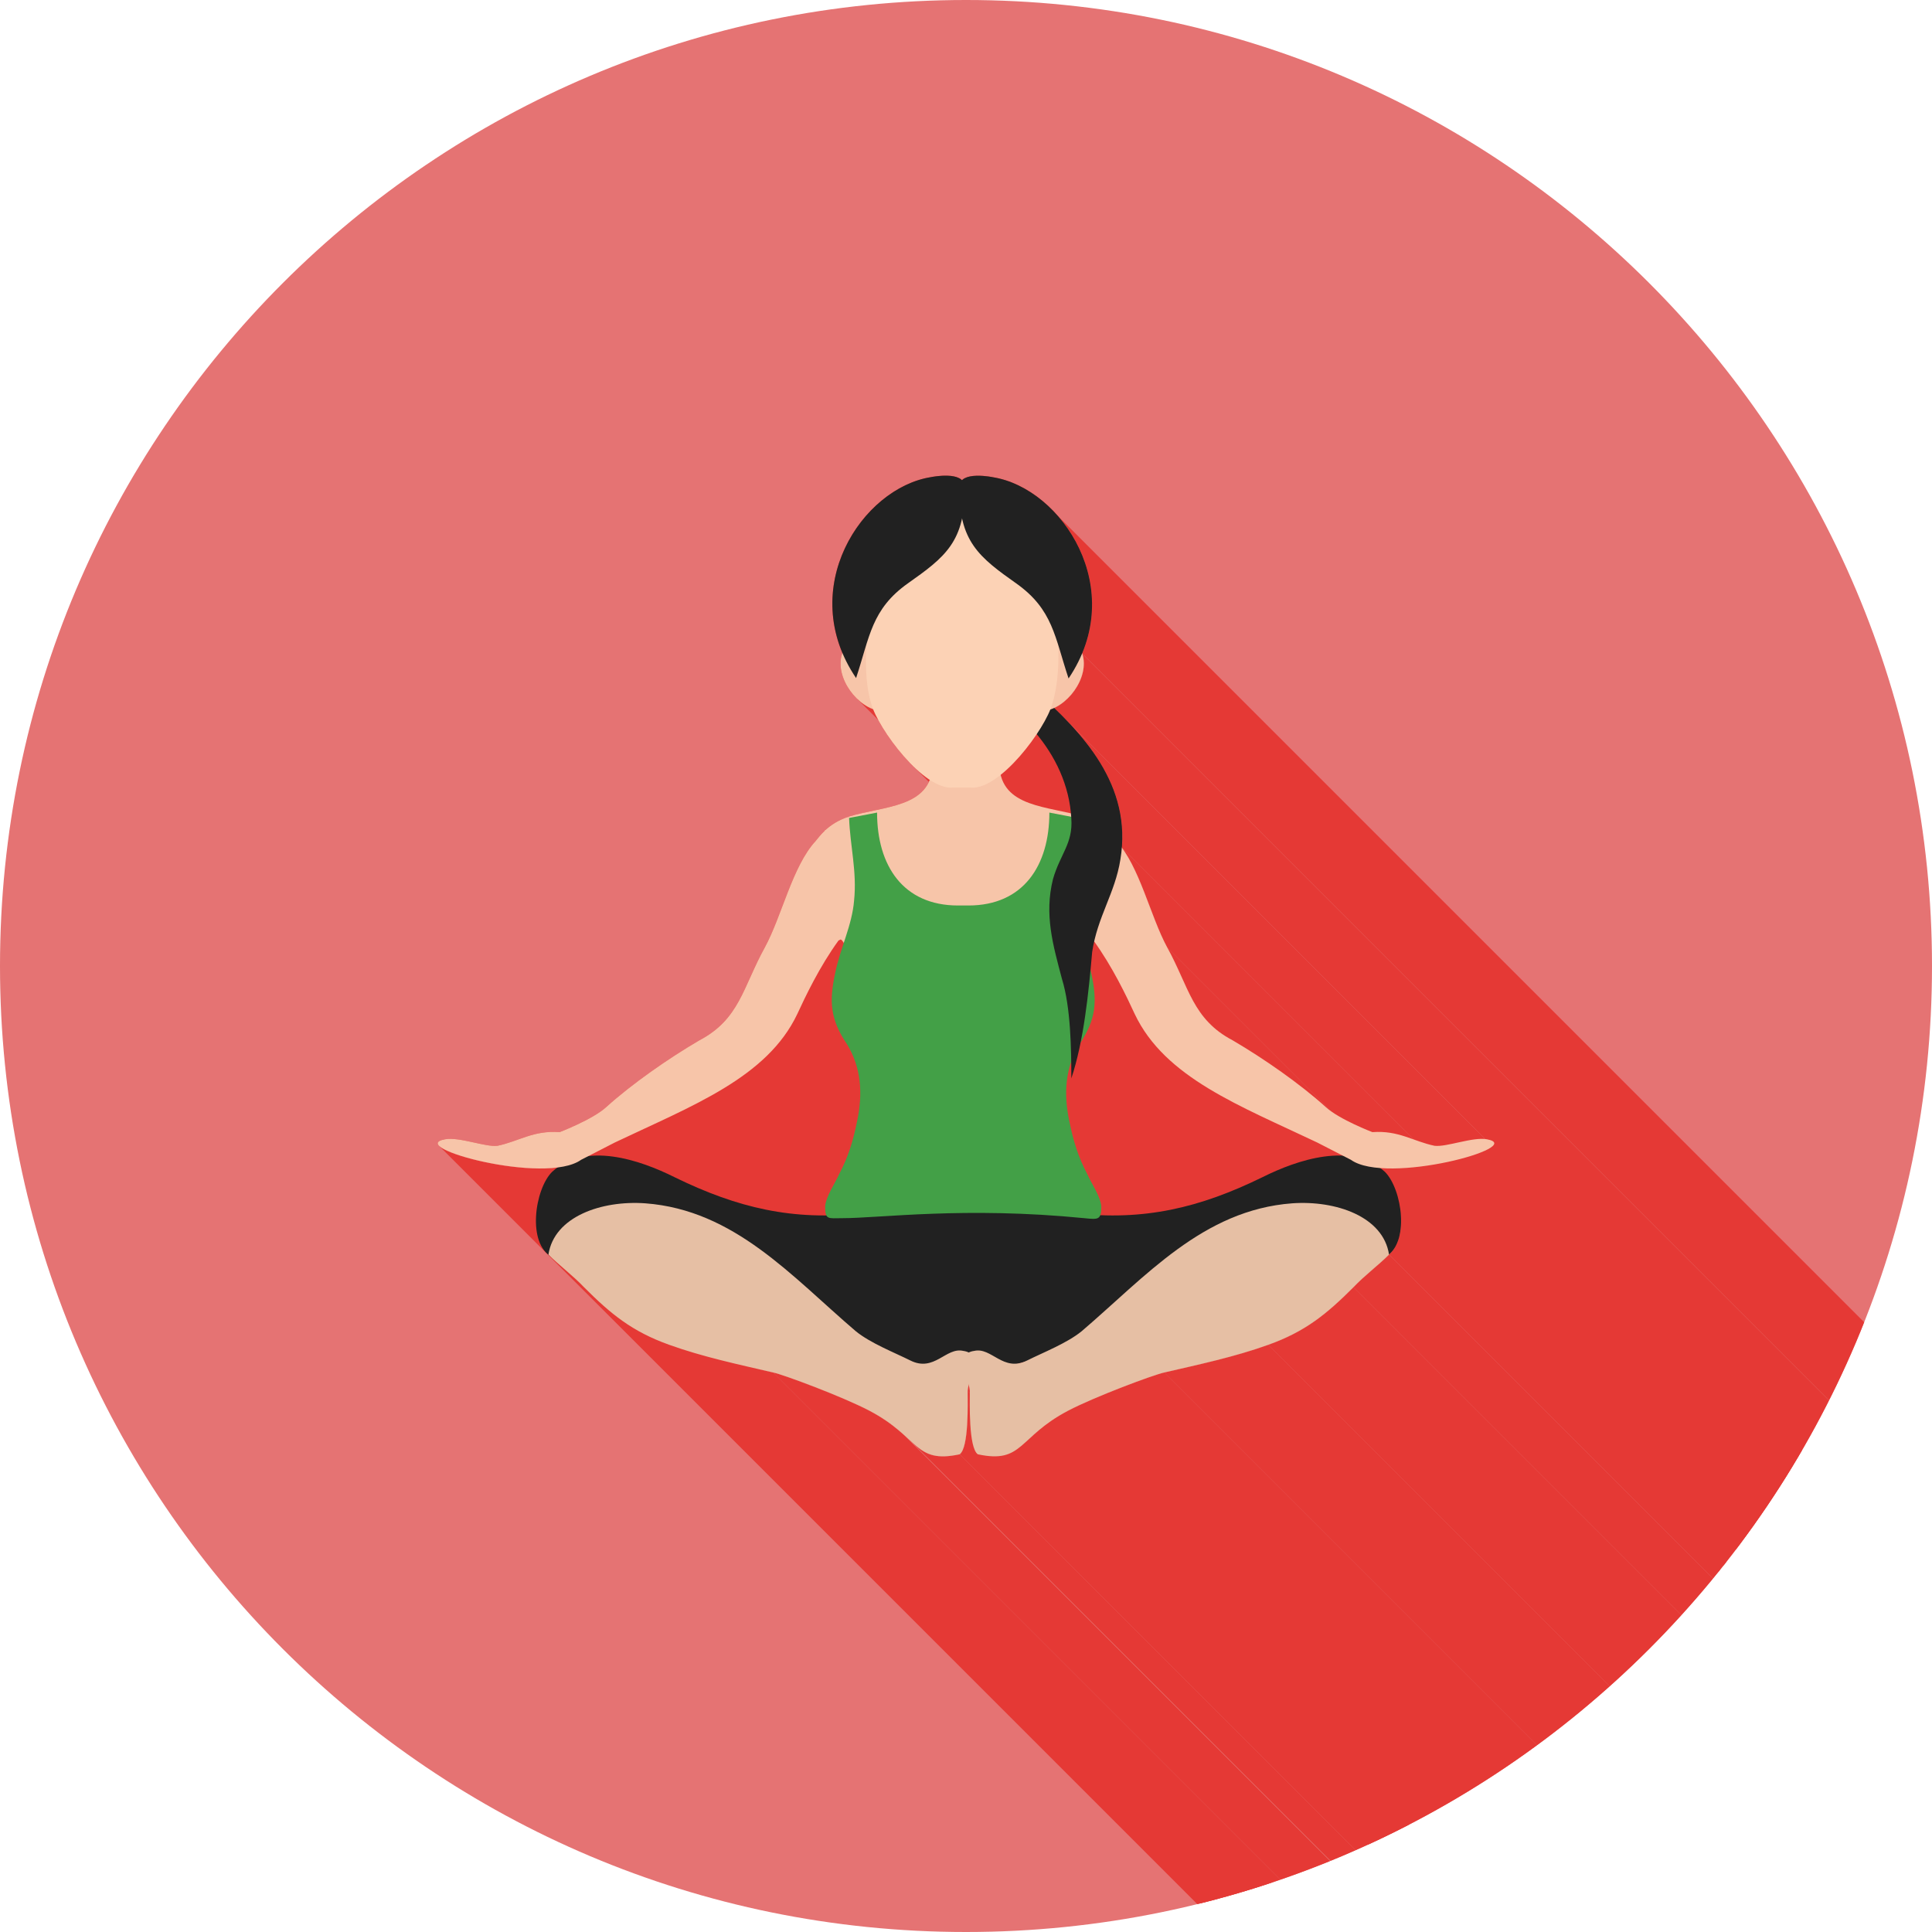
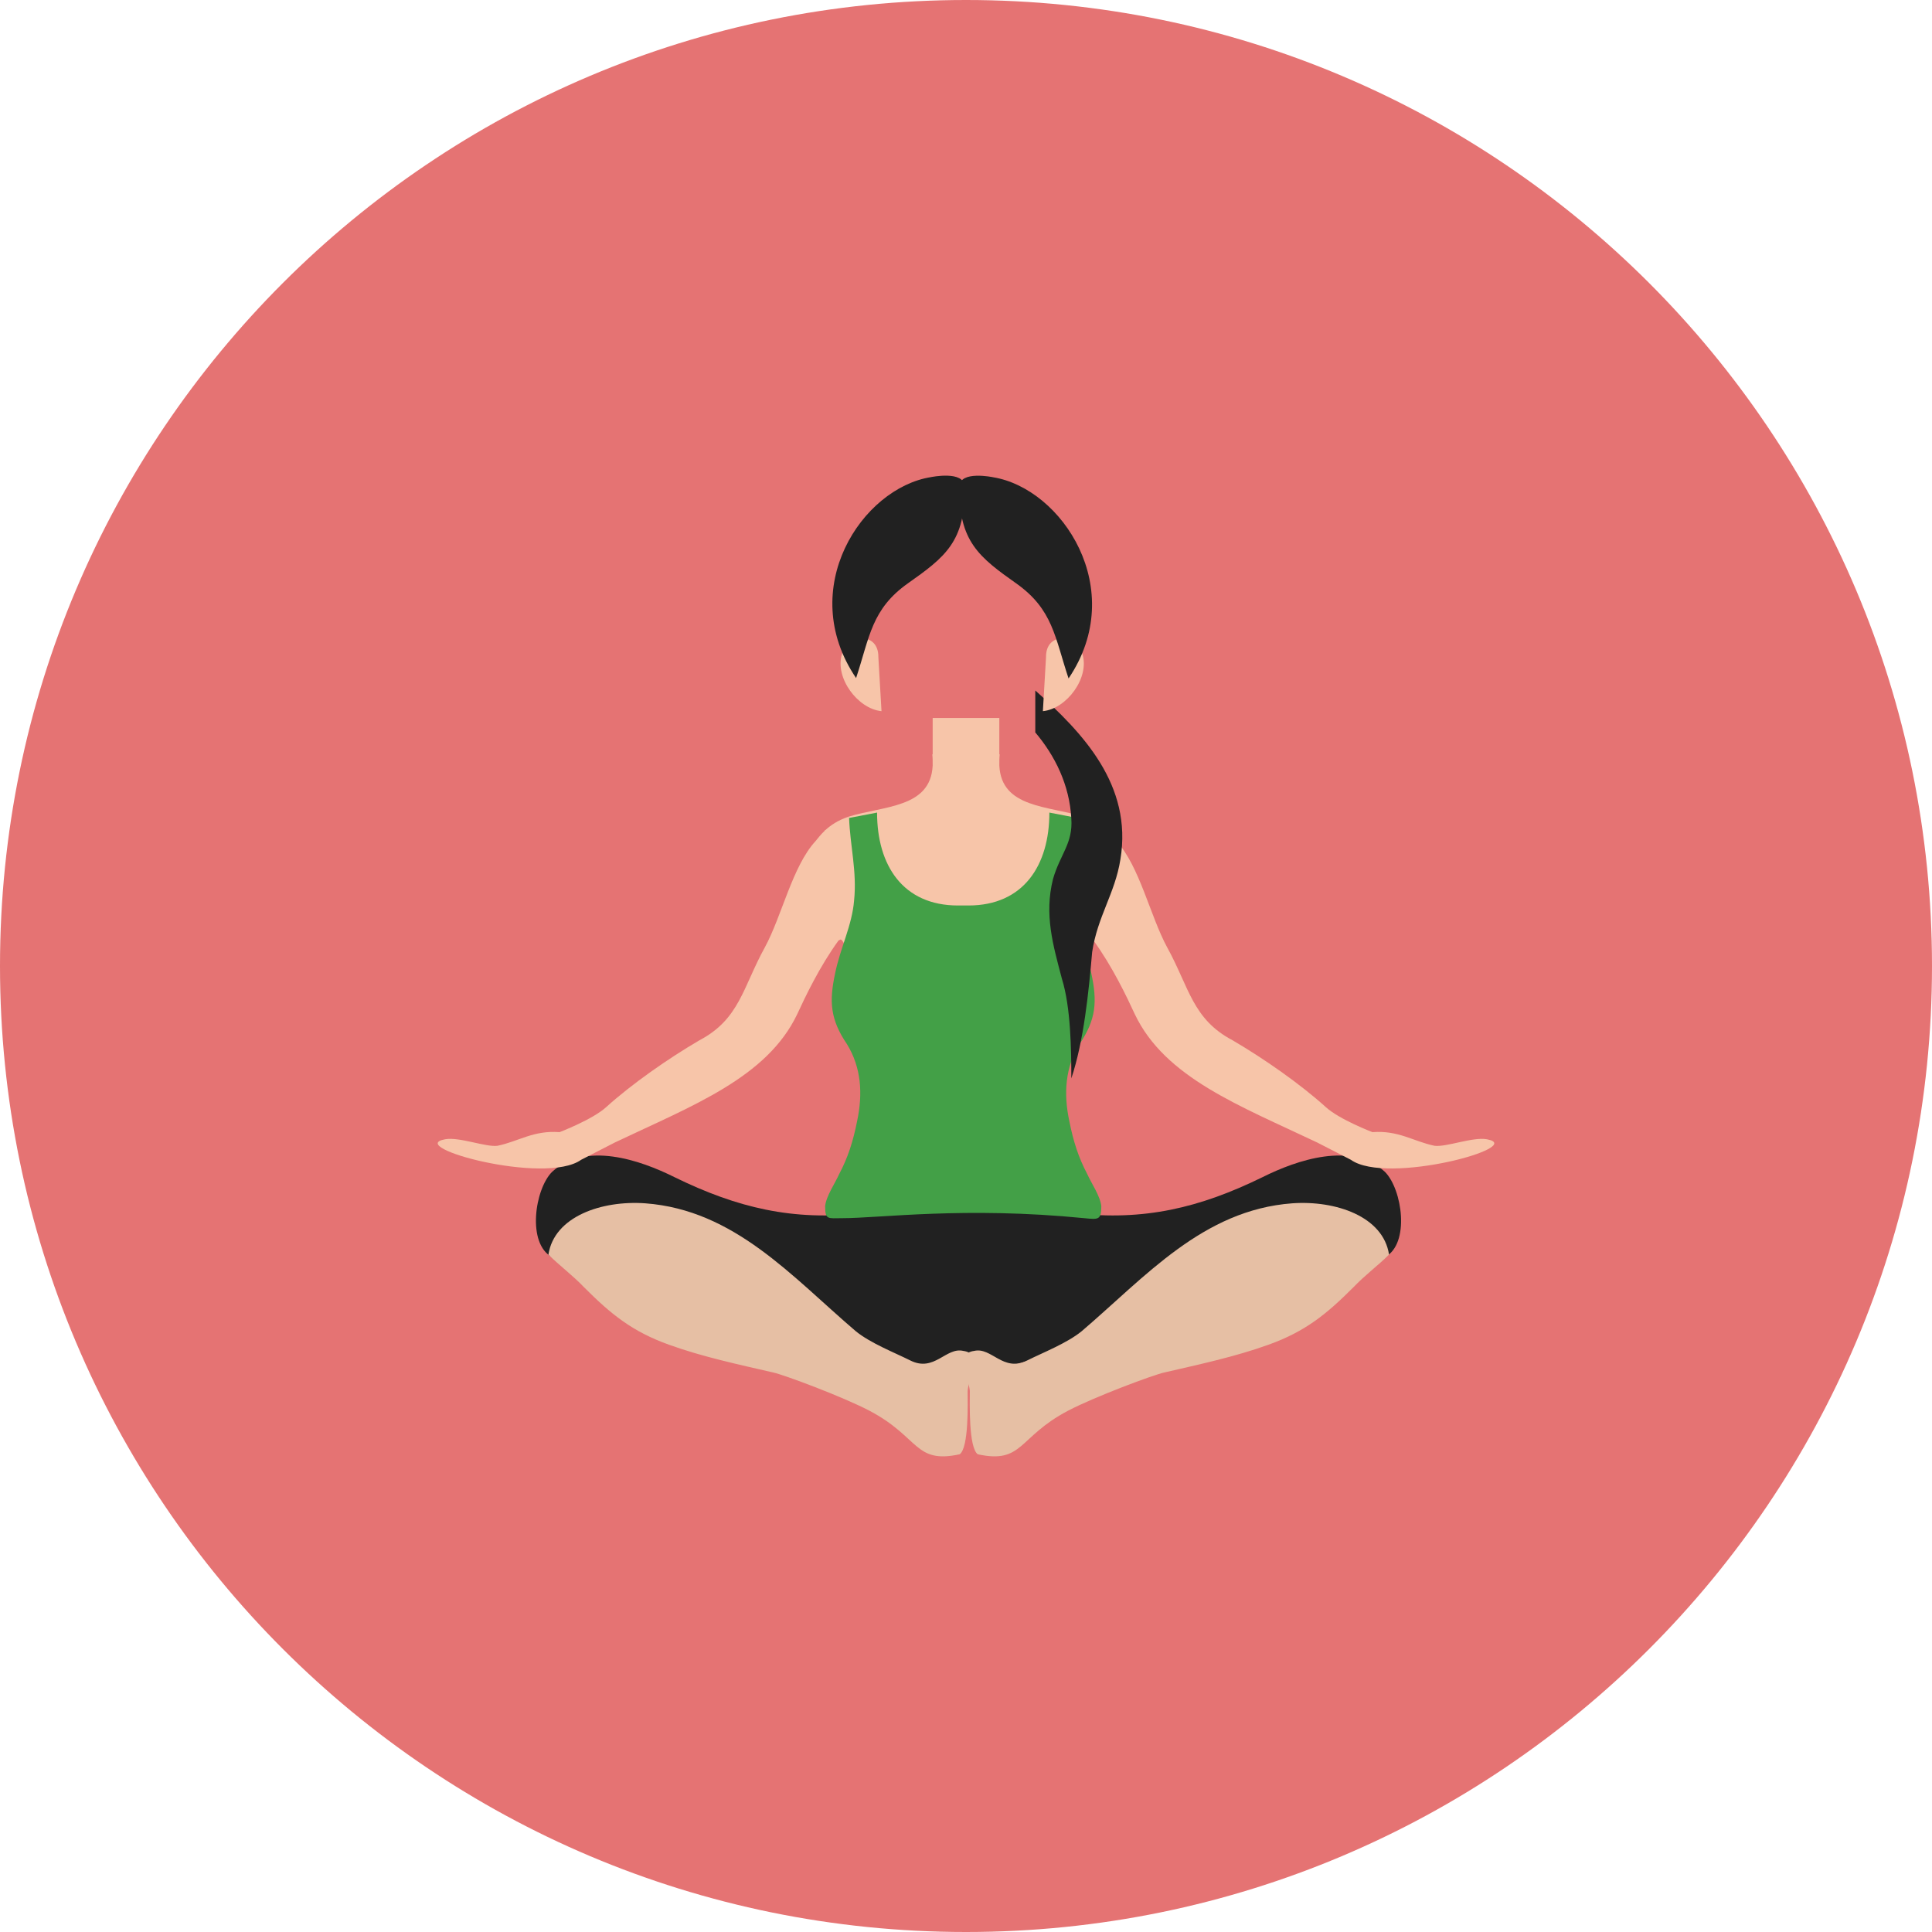
<svg xmlns="http://www.w3.org/2000/svg" xml:space="preserve" width="2048px" height="2048px" style="shape-rendering:geometricPrecision; text-rendering:geometricPrecision; image-rendering:optimizeQuality; fill-rule:evenodd; clip-rule:evenodd" viewBox="0 0 2048 2048">
  <defs>
    <style type="text/css">
   
    .fil2 {fill:none}
    .fil3 {fill:#212121}
    .fil6 {fill:#43A047}
    .fil1 {fill:#E53935}
    .fil0 {fill:#E57373}
    .fil4 {fill:#E6BFA4}
    .fil5 {fill:#F7C5A9}
    .fil7 {fill:#FCD2B5}
   
  </style>
    <clipPath id="id0">
-       <path d="M1024 0c565.539,0 1024,458.461 1024,1024 0,565.539 -458.461,1024 -1024,1024 -565.539,0 -1024,-458.461 -1024,-1024 0,-565.539 458.461,-1024 1024,-1024z" />
-     </clipPath>
+       </clipPath>
  </defs>
  <g id="Layer_x0020_1">
    <path class="fil0" d="M1024 0c565.539,0 1024,458.461 1024,1024 0,565.539 -458.461,1024 -1024,1024 -565.539,0 -1024,-458.461 -1024,-1024 0,-565.539 458.461,-1024 1024,-1024z" />
    <g style="clip-path:url(#id0)">
      <g id="_478210672">
        <g>
          <polygon id="_3871874081" class="fil1" points="1147.33,693.083 2283.22,1828.97 2283.79,1830.97 2284.22,1833.01 2284.53,1835.07 2284.72,1837.15 2284.78,1839.24 2284.72,1841.34 2284.55,1843.45 2284.27,1845.57 2283.88,1847.68 2283.39,1849.79 2282.8,1851.88 2282.1,1853.96 2281.32,1856.03 2280.45,1858.07 2279.49,1860.09 2278.44,1862.07 2277.32,1864.02 2276.12,1865.94 2274.85,1867.8 2273.52,1869.63 2272.11,1871.4 2270.65,1873.12 2269.12,1874.77 2267.55,1876.37 2265.92,1877.89 2264.24,1879.35 2262.52,1880.73 2260.77,1882.02 2258.97,1883.24 2257.14,1884.37 2255.28,1885.4 2253.4,1886.34 1117.52,750.454 1119.4,749.516 1121.26,748.483 1123.09,747.356 1124.88,746.142 1126.64,744.843 1128.36,743.464 1130.04,742.01 1131.67,740.484 1133.24,738.891 1134.77,737.234 1136.23,735.517 1137.64,733.746 1138.97,731.923 1140.24,730.054 1141.44,728.141 1142.56,726.191 1143.61,724.205 1144.57,722.189 1145.44,720.147 1146.22,718.082 1146.91,716 1147.51,713.904 1148,711.798 1148.39,709.686 1148.67,707.572 1148.84,705.461 1148.9,703.358 1148.84,701.265 1148.65,699.186 1148.34,697.127 1147.9,695.091 " />
          <polygon id="_387210328" class="fil1" points="985.605,826.703 2121.49,1962.58 2119.13,1960.98 2116.77,1959.26 2114.4,1957.43 2112.04,1955.51 2109.68,1953.48 2107.33,1951.38 2105,1949.19 2102.68,1946.92 2100.39,1944.59 964.504,808.706 966.802,811.038 969.119,813.303 971.453,815.493 973.801,817.602 976.157,819.624 978.519,821.552 980.884,823.379 983.247,825.097 " />
          <polygon id="_387202912" class="fil1" points="1472.41,1329.75 2608.29,2465.63 2608.29,2465.65 2608.29,2465.68 2608.3,2465.7 2608.3,2465.72 2608.3,2465.74 2608.31,2465.76 2608.31,2465.79 2608.31,2465.81 1472.43,1329.93 1472.43,1329.9 1472.43,1329.88 1472.42,1329.86 1472.42,1329.84 1472.42,1329.82 1472.41,1329.79 1472.41,1329.77 " />
          <polygon id="_387192376" class="fil1" points="1472.43,1329.93 2608.31,2465.81 2606.11,2467.96 2603.86,2470.08 2601.56,2472.2 2599.22,2474.3 2596.84,2476.4 2594.44,2478.5 2592.02,2480.6 2589.59,2482.71 2587.15,2484.83 2584.72,2486.97 2582.3,2489.13 2579.89,2491.32 2577.51,2493.53 2575.16,2495.78 2572.85,2498.07 2570.58,2500.39 1434.7,1364.51 1436.97,1362.18 1439.28,1359.9 1441.63,1357.65 1444.01,1355.43 1446.42,1353.25 1448.84,1351.09 1451.27,1348.95 1453.71,1346.83 1456.14,1344.72 1458.56,1342.62 1460.96,1340.52 1463.33,1338.42 1465.68,1336.31 1467.98,1334.2 1470.23,1332.07 " />
          <polygon id="_387196480" class="fil1" points="1434.7,1364.51 2570.58,2500.39 2567.95,2503.02 2565.35,2505.58 2562.77,2508.09 2560.21,2510.55 2557.67,2512.96 2555.15,2515.31 2552.63,2517.61 2550.11,2519.87 2547.59,2522.07 2545.07,2524.23 2542.55,2526.34 2540.01,2528.41 2537.45,2530.43 2534.87,2532.4 2532.27,2534.33 2529.64,2536.22 2526.97,2538.07 2524.27,2539.88 2521.53,2541.65 2518.74,2543.38 2515.9,2545.07 2513.01,2546.73 2510.06,2548.35 2507.04,2549.93 2503.96,2551.48 2500.82,2553 2497.59,2554.48 2494.29,2555.94 2490.91,2557.36 2487.44,2558.75 2483.87,2560.11 2480.22,2561.45 1344.34,1425.57 1347.99,1424.23 1351.56,1422.87 1355.03,1421.48 1358.41,1420.05 1361.71,1418.6 1364.93,1417.11 1368.08,1415.6 1371.16,1414.05 1374.17,1412.46 1377.13,1410.84 1380.02,1409.19 1382.86,1407.5 1385.64,1405.77 1388.39,1404 1391.09,1402.19 1393.75,1400.34 1396.39,1398.45 1398.99,1396.52 1401.57,1394.54 1404.12,1392.52 1406.66,1390.46 1409.19,1388.35 1411.71,1386.19 1414.23,1383.98 1416.74,1381.73 1419.26,1379.43 1421.79,1377.07 1424.33,1374.67 1426.89,1372.21 1429.47,1369.7 1432.07,1367.13 " />
          <polygon id="_387199336" class="fil1" points="1344.34,1425.57 2480.22,2561.45 2476.9,2562.63 2473.57,2563.78 2470.22,2564.91 2466.85,2566.01 2463.48,2567.09 2460.09,2568.15 2456.69,2569.19 2453.28,2570.2 2449.86,2571.2 2446.42,2572.18 2442.98,2573.14 2439.54,2574.08 2436.08,2575.01 2432.62,2575.92 2429.15,2576.81 2425.68,2577.7 2422.2,2578.57 2418.72,2579.43 2415.24,2580.28 2411.75,2581.12 2408.27,2581.95 2404.78,2582.77 2401.29,2583.59 2397.81,2584.4 2394.33,2585.2 2390.85,2586.01 2387.37,2586.8 2383.9,2587.6 2380.43,2588.39 2376.98,2589.18 2373.52,2589.98 2370.08,2590.77 1234.19,1454.89 1237.64,1454.09 1241.09,1453.3 1244.55,1452.51 1248.02,1451.72 1251.49,1450.92 1254.97,1450.12 1258.45,1449.32 1261.93,1448.52 1265.41,1447.71 1268.9,1446.89 1272.38,1446.07 1275.87,1445.24 1279.36,1444.4 1282.84,1443.55 1286.32,1442.69 1289.8,1441.82 1293.27,1440.93 1296.74,1440.04 1300.2,1439.12 1303.65,1438.2 1307.1,1437.25 1310.54,1436.29 1313.98,1435.32 1317.4,1434.32 1320.81,1433.31 1324.21,1432.27 1327.6,1431.21 1330.97,1430.13 1334.34,1429.03 1337.68,1427.9 1341.02,1426.75 " />
          <polygon id="_387183880" class="fil1" points="1026.89,1467.87 2162.77,2603.75 2162.58,2604.59 2162.39,2605.43 2162.22,2606.25 2162.07,2607.07 2161.93,2607.87 2161.81,2608.67 2161.71,2609.45 2161.63,2610.22 1025.75,1474.34 1025.83,1473.57 1025.93,1472.78 1026.05,1471.99 1026.19,1471.19 1026.34,1470.37 1026.51,1469.55 1026.7,1468.71 " />
          <polygon id="_387196288" class="fil1" points="1025.75,1474.34 2161.63,2610.22 2161.63,2611.51 2161.64,2612.99 2161.66,2614.65 2161.67,2616.47 2161.68,2618.44 2161.7,2620.54 2161.7,2622.77 2161.7,2625.1 2161.68,2627.52 2161.66,2630.03 2161.61,2632.6 2161.55,2635.23 2161.48,2637.89 2161.38,2640.58 2161.25,2643.28 2161.1,2645.97 2160.92,2648.65 2160.71,2651.3 2160.46,2653.91 2160.18,2656.46 2159.86,2658.93 2159.5,2661.32 2159.1,2663.61 2158.65,2665.79 2158.15,2667.84 2157.61,2669.75 2157.01,2671.51 2156.36,2673.1 2155.65,2674.51 2154.88,2675.72 2154.05,2676.72 2153.16,2677.5 1017.28,1541.61 1018.17,1540.84 1019,1539.84 1019.77,1538.62 1020.48,1537.22 1021.13,1535.63 1021.73,1533.87 1022.27,1531.96 1022.77,1529.91 1023.22,1527.73 1023.62,1525.44 1023.98,1523.05 1024.3,1520.57 1024.58,1518.03 1024.82,1515.42 1025.04,1512.77 1025.22,1510.09 1025.37,1507.39 1025.49,1504.69 1025.59,1502.01 1025.67,1499.34 1025.73,1496.72 1025.77,1494.15 1025.8,1491.64 1025.81,1489.22 1025.82,1486.88 1025.81,1484.66 1025.8,1482.55 1025.79,1480.58 1025.78,1478.76 1025.76,1477.11 1025.75,1475.63 " />
          <polygon id="_387194728" class="fil1" points="1234.19,1454.89 2370.08,2590.77 2368.9,2591.05 2367.43,2591.44 2365.69,2591.95 2363.69,2592.56 2361.46,2593.28 2359,2594.09 2356.33,2594.99 2353.47,2595.98 2350.43,2597.05 2347.23,2598.19 2343.88,2599.41 2340.41,2600.69 2336.82,2602.02 2333.13,2603.41 2329.36,2604.85 2325.53,2606.33 2321.64,2607.84 2317.72,2609.39 2313.78,2610.96 2309.84,2612.56 2305.9,2614.17 2302,2615.78 2298.14,2617.41 2294.35,2619.03 2290.62,2620.64 2286.99,2622.25 2283.47,2623.83 2280.07,2625.39 2276.81,2626.93 2273.71,2628.43 2270.77,2629.89 2268.03,2631.31 2263.19,2633.94 2258.67,2636.57 2254.47,2639.18 2250.55,2641.78 2246.9,2644.35 2243.49,2646.88 2240.31,2649.38 2237.32,2651.83 2234.53,2654.22 2231.89,2656.55 2229.39,2658.81 2227.01,2660.99 2224.73,2663.09 2222.53,2665.09 2220.38,2667 2218.28,2668.81 2216.18,2670.5 2214.08,2672.07 2211.96,2673.52 2209.78,2674.83 2207.54,2676 2205.21,2677.02 2202.77,2677.88 2200.19,2678.59 2197.47,2679.12 2194.57,2679.48 2191.48,2679.65 2188.18,2679.63 2184.64,2679.41 2180.84,2678.99 2176.77,2678.35 2172.39,2677.5 1036.51,1541.61 1040.88,1542.47 1044.96,1543.11 1048.75,1543.53 1052.29,1543.75 1055.6,1543.77 1058.69,1543.59 1061.59,1543.24 1064.31,1542.71 1066.89,1542 1069.33,1541.14 1071.66,1540.11 1073.9,1538.95 1076.07,1537.63 1078.2,1536.19 1080.3,1534.62 1082.39,1532.93 1084.5,1531.12 1086.65,1529.21 1088.85,1527.21 1091.13,1525.11 1093.51,1522.92 1096.01,1520.66 1098.64,1518.34 1101.44,1515.94 1104.42,1513.5 1107.61,1511 1111.02,1508.47 1114.67,1505.9 1118.59,1503.3 1122.79,1500.69 1127.31,1498.06 1132.15,1495.42 1134.89,1494.01 1137.83,1492.55 1140.93,1491.05 1144.19,1489.51 1147.59,1487.95 1151.11,1486.37 1154.74,1484.76 1158.47,1483.15 1162.26,1481.53 1166.12,1479.9 1170.02,1478.28 1173.95,1476.68 1177.9,1475.08 1181.84,1473.51 1185.76,1471.96 1189.65,1470.45 1193.48,1468.97 1197.25,1467.53 1200.94,1466.14 1204.53,1464.8 1208,1463.53 1211.35,1462.31 1214.55,1461.17 1217.59,1460.1 1220.45,1459.11 1223.12,1458.21 1225.58,1457.39 1227.81,1456.68 1229.81,1456.06 1231.55,1455.56 1233.02,1455.16 " />
          <polygon id="_387190768" class="fil1" points="1036.51,1541.61 2172.39,2677.5 2171.5,2676.72 1035.62,1540.84 " />
          <polygon id="_387210544" class="fil1" points="1017.28,1541.61 2153.16,2677.5 2148.78,2678.35 2144.71,2678.99 2140.91,2679.41 2137.37,2679.63 2134.07,2679.65 2130.98,2679.48 2128.08,2679.12 2125.36,2678.59 2122.78,2677.88 2120.34,2677.02 2118.01,2676 2115.77,2674.83 2113.59,2673.52 2111.47,2672.07 2109.37,2670.5 2107.27,2668.81 2105.17,2667 2103.02,2665.09 967.138,1529.21 969.284,1531.12 971.392,1532.93 973.487,1534.62 975.587,1536.19 977.713,1537.63 979.887,1538.95 982.129,1540.11 984.46,1541.14 986.902,1542 989.475,1542.71 992.199,1543.24 995.096,1543.59 998.187,1543.77 1001.49,1543.75 1005.03,1543.53 1008.83,1543.11 1012.9,1542.47 " />
          <polygon id="_387209536" class="fil1" points="957.781,1520.66 2093.66,2656.55 2091.02,2654.22 2088.22,2651.83 2085.24,2649.38 2082.06,2646.88 2078.65,2644.35 2075,2641.78 2071.08,2639.18 2066.88,2636.57 2062.36,2633.94 2057.52,2631.31 2054.78,2629.89 2051.84,2628.43 2048.74,2626.93 2045.48,2625.39 2042.08,2623.83 2038.56,2622.25 2034.93,2620.64 2031.2,2619.03 2027.41,2617.41 2023.55,2615.78 2019.65,2614.17 2015.71,2612.56 2011.77,2610.96 2007.83,2609.39 2003.91,2607.84 2000.02,2606.33 1996.19,2604.85 1992.42,2603.41 1988.73,2602.02 1985.14,2600.69 1981.67,2599.41 1978.32,2598.19 1975.12,2597.05 1972.08,2595.98 1969.22,2594.99 1966.55,2594.09 1964.09,2593.28 1961.86,2592.56 1959.86,2591.95 1958.12,2591.44 1956.65,2591.05 1955.47,2590.77 819.594,1454.89 820.772,1455.16 822.239,1455.56 823.978,1456.06 825.974,1456.68 828.209,1457.39 830.669,1458.21 833.338,1459.11 836.2,1460.1 839.239,1461.17 842.438,1462.31 845.785,1463.53 849.259,1464.8 852.849,1466.14 856.536,1467.53 860.306,1468.97 864.142,1470.45 868.028,1471.96 871.949,1473.51 875.89,1475.08 879.833,1476.68 883.764,1478.28 887.666,1479.9 891.525,1481.53 895.322,1483.15 899.044,1484.76 902.675,1486.37 906.197,1487.95 909.596,1489.51 912.856,1491.05 915.961,1492.55 918.895,1494.01 921.642,1495.42 926.482,1498.06 930.994,1500.69 935.199,1503.3 939.118,1505.9 942.771,1508.47 946.178,1511 949.363,1513.5 952.344,1515.94 955.143,1518.34 " />
          <polygon id="_387186256" class="fil1" points="590.859,1237.62 1726.74,2373.5 1721.43,2374.04 1715.89,2374.37 1710.16,2374.51 1704.26,2374.46 1698.23,2374.24 1692.1,2373.86 1685.91,2373.33 1679.69,2372.66 1673.47,2371.86 1667.28,2370.94 1661.17,2369.92 1655.15,2368.8 1649.28,2367.6 1643.57,2366.33 1638.06,2364.99 1632.79,2363.6 1627.79,2362.18 1623.09,2360.72 1618.73,2359.25 1614.74,2357.77 1611.14,2356.3 1607.99,2354.84 1605.3,2353.4 1603.11,2352.01 1601.46,2350.67 465.583,1214.78 467.233,1216.13 469.418,1217.52 472.106,1218.95 475.262,1220.41 478.855,1221.89 482.848,1223.37 487.212,1224.84 491.911,1226.29 496.911,1227.72 502.181,1229.11 507.688,1230.45 513.395,1231.72 519.272,1232.92 525.285,1234.04 531.401,1235.06 537.585,1235.98 543.805,1236.78 550.028,1237.45 556.219,1237.98 562.348,1238.36 568.378,1238.58 574.277,1238.63 580.013,1238.49 585.551,1238.16 " />
          <polygon id="_387212680" class="fil1" points="709.452,1425.57 1845.33,2561.45 1841.68,2560.11 1838.11,2558.75 1834.64,2557.36 1831.26,2555.94 1827.96,2554.48 1824.73,2553 1821.58,2551.48 1818.51,2549.93 1815.49,2548.35 1812.54,2546.73 1809.65,2545.07 1806.81,2543.38 1804.02,2541.65 1801.28,2539.88 1798.58,2538.07 1795.91,2536.22 1793.28,2534.33 1790.68,2532.4 1788.1,2530.43 1785.54,2528.41 1783,2526.34 1780.48,2524.23 1777.96,2522.07 642.075,1386.19 644.595,1388.35 647.123,1390.46 649.663,1392.52 652.221,1394.54 654.799,1396.52 657.402,1398.45 660.034,1400.34 662.698,1402.19 665.401,1404 668.143,1405.77 670.932,1407.5 673.771,1409.19 676.662,1410.84 679.613,1412.46 682.625,1414.05 685.704,1415.6 688.852,1417.11 692.076,1418.6 695.377,1420.05 698.761,1421.48 702.232,1422.87 705.794,1424.23 " />
          <polygon id="_387189448" class="fil1" points="600.518,1347.21 1736.4,2483.09 1734.02,2481.03 1731.65,2478.97 595.771,1343.09 598.139,1345.14 " />
          <polygon id="_387202216" class="fil1" points="582.139,1330.7 1718.02,2466.58 1715.95,2464.9 580.067,1329.02 " />
          <polygon id="_387184384" class="fil1" points="819.594,1454.89 1955.47,2590.77 1952.03,2589.98 1948.57,2589.18 1945.12,2588.39 1941.65,2587.6 1938.18,2586.8 1934.7,2586.01 1931.22,2585.2 1927.74,2584.4 1924.26,2583.59 1920.77,2582.77 1917.28,2581.95 1913.8,2581.12 1910.31,2580.28 1906.83,2579.43 1903.35,2578.57 1899.87,2577.7 1896.4,2576.81 1892.93,2575.92 1889.47,2575.01 1886.01,2574.08 1882.57,2573.14 1879.13,2572.18 1875.69,2571.2 1872.27,2570.2 1868.86,2569.19 1865.46,2568.15 1862.07,2567.09 1858.7,2566.01 1855.33,2564.91 1851.98,2563.78 1848.65,2562.63 1845.33,2561.45 709.452,1425.57 712.77,1426.75 716.103,1427.9 719.451,1429.03 722.814,1430.13 726.19,1431.21 729.578,1432.27 732.979,1433.31 736.391,1434.32 739.812,1435.32 743.245,1436.29 746.685,1437.25 750.133,1438.2 753.589,1439.12 757.051,1440.04 760.519,1440.93 763.992,1441.82 767.469,1442.69 770.949,1443.55 774.432,1444.4 777.917,1445.24 781.403,1446.07 784.889,1446.89 788.375,1447.71 791.859,1448.52 795.341,1449.32 798.82,1450.12 802.296,1450.92 805.768,1451.72 809.234,1452.51 812.694,1453.3 816.147,1454.09 " />
          <polygon id="_387201760" class="fil1" points="925.522,751.759 2061.4,1887.64 2059.39,1886.83 2057.39,1885.9 2055.43,1884.86 2053.49,1883.72 2051.59,1882.48 2049.73,1881.15 2047.91,1879.72 2046.14,1878.21 2044.42,1876.62 2042.75,1874.96 906.874,739.077 908.538,740.742 910.257,742.33 912.029,743.84 913.848,745.264 915.711,746.599 917.611,747.839 919.547,748.98 921.513,750.017 923.506,750.945 " />
          <polygon id="_387213592" class="fil1" points="1132.35,765.375 2268.24,1901.26 2271.84,1905.12 2275.39,1909.04 2278.87,1913.01 2282.28,1917.05 2285.62,1921.14 2288.87,1925.29 2292.03,1929.5 2295.1,1933.78 2298.05,1938.12 2300.9,1942.53 2303.63,1947 2306.23,1951.54 2308.7,1956.15 2311.02,1960.83 2313.21,1965.59 2315.24,1970.41 2317.1,1975.31 2318.81,1980.29 2320.33,1985.34 2321.68,1990.47 2322.84,1995.68 2323.8,2000.96 2324.56,2006.34 2325.11,2011.79 2325.45,2017.33 2325.56,2022.95 2325.44,2028.66 2325.09,2034.46 1189.21,898.573 1189.56,892.776 1189.68,887.066 1189.56,881.443 1189.23,875.906 1188.68,870.453 1187.92,865.083 1186.96,859.794 1185.8,854.585 1184.45,849.455 1182.93,844.404 1181.22,839.429 1179.36,834.53 1177.33,829.705 1175.14,824.952 1172.82,820.271 1170.35,815.66 1167.74,811.119 1165.02,806.646 1162.17,802.24 1159.21,797.899 1156.15,793.621 1152.99,789.407 1149.74,785.255 1146.4,781.163 1142.99,777.131 1139.5,773.155 1135.96,769.237 " />
-           <polygon id="_387204328" class="fil1" points="1121.28,546.768 2257.16,1682.65 2261.82,1688.24 2266.23,1694.09 2270.39,1700.2 2274.26,1706.54 2277.82,1713.11 2281.08,1719.89 2283.99,1726.86 2286.55,1734 2288.74,1741.32 2290.53,1748.78 2291.92,1756.38 2292.88,1764.1 2293.4,1771.92 2293.45,1779.84 2293.02,1787.83 2292.1,1795.88 2290.66,1803.99 2288.68,1812.12 2286.15,1820.27 2283.05,1828.42 1147.17,692.542 1150.27,684.388 1152.8,676.236 1154.78,668.103 1156.22,660.002 1157.14,651.948 1157.57,643.955 1157.52,636.039 1157,628.215 1156.04,620.496 1154.65,612.898 1152.85,605.435 1150.67,598.121 1148.11,590.973 1145.19,584.004 1141.94,577.228 1138.37,570.659 1134.51,564.316 1130.35,558.209 1125.94,552.355 " />
          <polygon id="_387210904" class="fil1" points="1147.17,692.542 2283.05,1828.42 2283.07,1828.49 2283.09,1828.56 2283.11,1828.63 2283.13,1828.69 2283.15,1828.76 2283.17,1828.83 2283.2,1828.9 2283.22,1828.97 1147.33,693.083 1147.31,693.015 1147.29,692.947 1147.27,692.879 1147.25,692.812 1147.23,692.744 1147.21,692.677 1147.19,692.61 " />
          <polygon id="_387215584" class="fil1" points="1189.21,898.573 2325.09,2034.46 2327,2037.14 2328.85,2039.93 2330.65,2042.82 2332.4,2045.8 2334.11,2048.87 2335.77,2052.02 2337.39,2055.24 2338.98,2058.52 2340.53,2061.87 2342.05,2065.26 2343.54,2068.71 2345,2072.19 2346.44,2075.71 2347.86,2079.25 2349.26,2082.82 2350.65,2086.39 2352.02,2089.98 2353.39,2093.56 2354.75,2097.14 2356.1,2100.71 2357.46,2104.26 2358.81,2107.78 2360.18,2111.27 2361.55,2114.72 2362.93,2118.13 2364.32,2121.48 2365.73,2124.77 2367.16,2128 2368.61,2131.16 2370.09,2134.24 2371.6,2137.24 2373.13,2140.14 1237.25,1004.26 1235.71,1001.36 1234.21,998.361 1232.73,995.28 1231.28,992.122 1229.85,988.892 1228.44,985.596 1227.05,982.243 1225.67,978.838 1224.3,975.387 1222.93,971.897 1221.58,968.376 1220.22,964.828 1218.87,961.261 1217.51,957.682 1216.14,954.096 1214.77,950.512 1213.38,946.934 1211.98,943.37 1210.56,939.826 1209.12,936.309 1207.66,932.825 1206.17,929.381 1204.65,925.984 1203.1,922.639 1201.51,919.353 1199.89,916.135 1198.23,912.987 1196.52,909.92 1194.77,906.938 1192.97,904.048 1191.11,901.259 " />
          <polygon id="_387215368" class="fil1" points="1237.25,1004.26 2373.13,2140.14 2375.26,2144.08 2377.29,2147.97 2379.22,2151.81 2381.06,2155.6 2382.84,2159.33 2384.55,2163.01 2386.2,2166.65 2387.82,2170.22 2389.41,2173.75 2390.98,2177.22 2392.54,2180.63 2394.1,2183.99 2395.67,2187.3 2397.27,2190.54 2398.91,2193.73 2400.59,2196.87 2402.33,2199.94 2404.13,2202.96 2406.02,2205.91 2407.99,2208.81 2410.06,2211.65 2412.25,2214.42 2414.56,2217.14 2417,2219.79 1281.12,1083.91 1278.68,1081.25 1276.37,1078.54 1274.18,1075.76 1272.11,1072.93 1270.14,1070.03 1268.25,1067.07 1266.45,1064.06 1264.71,1060.98 1263.03,1057.85 1261.39,1054.66 1259.79,1051.41 1258.22,1048.11 1256.65,1044.75 1255.1,1041.34 1253.53,1037.86 1251.94,1034.34 1250.32,1030.76 1248.67,1027.13 1246.96,1023.45 1245.18,1019.71 1243.34,1015.93 1241.41,1012.09 1239.38,1008.2 " />
          <polygon id="_387188992" class="fil1" points="1582.87,1210.01 2718.75,2345.89 2719.63,2346.88 2719.88,2347.96 2719.54,2349.11 2718.63,2350.34 2717.18,2351.62 2715.23,2352.95 2712.8,2354.32 2709.92,2355.72 2706.63,2357.13 2702.95,2358.56 2698.91,2359.98 2694.55,2361.39 2689.88,2362.79 2684.95,2364.15 2679.79,2365.47 2674.41,2366.74 2668.85,2367.95 2663.15,2369.09 2657.33,2370.14 2651.42,2371.11 2645.45,2371.98 2639.45,2372.73 2633.45,2373.37 2627.49,2373.87 2621.58,2374.24 2615.76,2374.46 2610.07,2374.51 2604.52,2374.4 2599.15,2374.1 1463.27,1238.22 1468.64,1238.51 1474.19,1238.63 1479.88,1238.57 1485.7,1238.36 1491.6,1237.99 1497.57,1237.49 1503.57,1236.85 1509.57,1236.09 1515.54,1235.23 1521.45,1234.26 1527.27,1233.2 1532.97,1232.06 1538.53,1230.85 1543.9,1229.59 1549.07,1228.26 1554,1226.9 1558.67,1225.51 1563.03,1224.1 1567.07,1222.67 1570.75,1221.25 1574.04,1219.83 1576.92,1218.44 1579.35,1217.07 1581.3,1215.74 1582.75,1214.45 1583.66,1213.23 1584,1212.08 1583.75,1211 " />
          <polygon id="_387216256" class="fil1" points="1468.12,1242.25 2604,2378.13 2605.59,2379.86 2607.13,2381.77 2608.61,2383.87 2610.03,2386.13 2611.38,2388.55 2612.66,2391.11 2613.87,2393.8 2614.99,2396.6 2616.04,2399.51 2616.99,2402.51 2617.86,2405.59 2618.63,2408.73 2619.31,2411.93 2619.88,2415.16 2620.35,2418.42 2620.7,2421.7 2620.94,2424.98 2621.07,2428.24 2621.07,2431.49 2620.95,2434.69 2620.7,2437.85 2620.32,2440.94 2619.79,2443.96 2619.13,2446.89 2618.32,2449.72 2617.37,2452.43 2616.26,2455.02 2614.99,2457.47 2613.57,2459.77 2611.98,2461.91 2610.22,2463.86 2608.29,2465.63 1472.41,1329.75 1474.34,1327.98 1476.1,1326.02 1477.69,1323.89 1479.11,1321.59 1480.38,1319.14 1481.49,1316.55 1482.44,1313.83 1483.25,1311.01 1483.91,1308.08 1484.43,1305.06 1484.82,1301.96 1485.07,1298.81 1485.19,1295.6 1485.19,1292.36 1485.06,1289.1 1484.82,1285.82 1484.46,1282.54 1484,1279.28 1483.43,1276.04 1482.75,1272.85 1481.98,1269.7 1481.11,1266.63 1480.16,1263.63 1479.11,1260.72 1477.99,1257.91 1476.78,1255.23 1475.5,1252.67 1474.15,1250.25 1472.73,1247.98 1471.25,1245.89 1469.71,1243.97 " />
        </g>
        <path id="_478205656" class="fil1" d="M1405.6 1173.75c14.473,13.092 49.178,26.36 49.178,26.36 27.914,-2.042 42.937,9.646 65.811,14.463 12.54,1.663 40.502,-9.638 55.59,-6.892 35.231,6.41 -56.728,34.678 -112.904,30.542 1.657,1.243 3.273,2.584 4.844,4.03 17.296,17.302 25.818,69.71 4.289,87.499 0.009,0.059 0.018,0.119 0.027,0.178 -11.576,11.503 -25.78,22.038 -37.73,34.585 -28.24,28.247 -50.834,46.947 -90.367,61.057 -35.3,12.713 -73.426,20.839 -110.141,29.319 -10.984,2.285 -73.795,25.688 -102.049,40.535 -53.454,28.09 -47.336,56.52 -95.634,46.192 -9.879,-7.064 -8.473,-54.574 -8.473,-67.279 -0.184,-2.033 -0.604,-4.209 -1.144,-6.467 -0.541,2.257 -0.96,4.434 -1.144,6.467 0,12.705 1.406,60.215 -8.473,67.279 -48.298,10.329 -42.18,-18.102 -95.634,-46.192 -28.253,-14.848 -91.064,-38.25 -102.049,-40.535 -36.716,-8.479 -74.842,-16.605 -110.141,-29.319 -39.534,-14.111 -62.127,-32.81 -90.367,-61.057 -11.681,-12.265 -25.517,-22.608 -36.946,-33.81 -23.072,-16.788 -14.561,-70.831 3.063,-88.452 1.827,-1.681 3.715,-3.222 5.657,-4.631 -55.265,6.878 -155.582,-23.293 -119.036,-29.941 15.087,-2.746 43.05,8.555 55.59,6.892 22.874,-4.817 37.897,-16.505 65.811,-14.463 0,0 34.704,-13.267 49.178,-26.36 27.43,-24.824 65.961,-51.636 98.87,-70.918 42.758,-22.44 46.136,-56.294 69.48,-98.568 18.009,-33.165 29.267,-86.094 53.756,-112.654 2.263,-2.719 5.271,-6.803 9.841,-11.117l0 -0.435 0.81 -0.318c5.365,-4.894 12.778,-9.998 23.421,-13.684l0.606 0.348 0 -0.604c32.745,-10.181 74.743,-9.568 86.42,-39.097 -25.113,-16.483 -51.697,-53.614 -60.083,-74.943 -21.607,-8.063 -40.064,-36.337 -32.926,-58.676 0.105,-0.351 0.217,-0.697 0.335,-1.037 -36.461,-87.059 27.565,-175.717 93.836,-186.266 0,0 24.64,-5.14 32.975,3.217 8.297,-8.328 32.956,-3.105 32.956,-3.103 66.318,10.792 130.66,99.699 94.466,186.647 0.058,0.178 0.115,0.359 0.169,0.541 6.802,21.262 -9.587,47.9 -29.819,57.371 40.233,38.702 76.753,85.809 71.692,148.119 20.648,28.058 31.495,75.216 48.043,105.689 23.343,42.274 26.721,76.128 69.48,98.568 32.909,19.283 71.44,46.094 98.87,70.918z" />
      </g>
    </g>
    <path class="fil2" d="M1024 0c565.539,0 1024,458.461 1024,1024 0,565.539 -458.461,1024 -1024,1024 -565.539,0 -1024,-458.461 -1024,-1024 0,-565.539 458.461,-1024 1024,-1024z" />
    <path class="fil3" d="M1468.12 1242.25c-35.306,-32.474 -93.197,-12.7 -129.907,5.649 -66.362,32.473 -125.671,46.593 -199.094,38.123 -36.409,-2.798 -48.698,-7.8 -116.426,-7.266 -59.809,-0.534 -72.09,4.469 -108.501,7.266 -73.416,8.471 -132.725,-5.648 -199.088,-38.123 -36.708,-18.35 -94.602,-38.124 -129.9,-5.649 -18.36,18.358 -26.83,76.247 0,90.357l435.848 128.987 0 0.922 1.559 -0.461 1.537 0.461 0 -0.908 443.972 -129.001c26.826,-14.111 18.353,-71.998 0,-90.357z" />
    <path class="fil4" d="M1021.05 1432c-18.353,-4.239 -30.608,22.892 -56.021,10.179 -16.949,-8.47 -42.354,-18.359 -57.894,-31.068 -67.773,-57.88 -128.491,-128.478 -223.096,-135.546 -46.16,-3.301 -96.578,13.937 -102.684,54.366 11.576,11.503 25.78,22.038 37.73,34.585 28.24,28.247 50.834,46.947 90.367,61.057 35.3,12.713 73.426,20.839 110.141,29.319 10.984,2.285 73.795,25.688 102.049,40.535 53.454,28.09 47.336,56.52 95.634,46.192 9.879,-7.064 8.473,-54.574 8.473,-67.279 1.41,-15.52 16.479,-39.521 -4.7,-42.34z" />
    <path class="fil4" d="M1032.74 1432c18.353,-4.239 30.608,22.892 56.021,10.179 16.949,-8.47 42.354,-18.359 57.894,-31.068 67.773,-57.88 128.491,-128.478 223.096,-135.546 46.16,-3.301 96.578,13.937 102.684,54.366 -11.576,11.503 -25.78,22.038 -37.73,34.585 -28.24,28.247 -50.834,46.947 -90.367,61.057 -35.3,12.713 -73.426,20.839 -110.141,29.319 -10.984,2.285 -73.795,25.688 -102.049,40.535 -53.454,28.09 -47.336,56.52 -95.634,46.192 -9.879,-7.064 -8.473,-54.574 -8.473,-67.279 -1.41,-15.52 -16.479,-39.521 4.7,-42.34z" />
    <path class="fil5" d="M1173.65 880.491l0 -0.435 -0.81 -0.318c-5.365,-4.894 -12.778,-9.998 -23.421,-13.684l-0.606 0.348 0 -0.604c-37.611,-11.694 -87.43,-9.148 -89.489,-54.395 0.001,-3.901 -0.056,-7.799 0.393,-11.682l-0.392 -0.156 0 -38.453 -34.696 0 -0.632 0 -0.632 0 -34.696 0 0 38.453 -0.392 0.156c0.449,3.883 0.392,7.781 0.393,11.682 -2.059,45.247 -51.878,42.7 -89.489,54.395l0 0.604 -0.606 -0.348c-10.643,3.686 -18.057,8.79 -23.421,13.684l-0.81 0.318 0 0.435c-4.57,4.313 -7.578,8.398 -9.841,11.117 -24.489,26.559 -35.746,79.488 -53.756,112.654 -23.343,42.274 -26.721,76.128 -69.48,98.568 -32.909,19.283 -71.44,46.094 -98.87,70.918 -14.473,13.092 -49.178,26.36 -49.178,26.36 -27.914,-2.042 -42.937,9.646 -65.811,14.463 -12.54,1.663 -40.502,-9.638 -55.59,-6.892 -43.388,7.893 106.13,48.94 144.145,21.785l35.811 -18.389c81.895,-38.971 161.293,-68.577 193.36,-136.148 8.44,-18.307 23.72,-50.453 43.707,-77.93 0.759,-0.402 1.546,-0.788 2.366,-1.165 8.807,5.161 7.239,36.404 6.789,45.914l125.702 0 0.298 0 0.298 0 125.702 0c-0.45,-9.51 -2.019,-40.753 6.789,-45.914 0.82,0.377 1.606,0.763 2.366,1.165 19.987,27.477 35.267,59.623 43.707,77.93 32.067,67.571 111.464,97.178 193.36,136.148l35.811 18.389c38.015,27.155 187.533,-13.892 144.145,-21.785 -15.087,-2.746 -43.05,8.555 -55.59,6.892 -22.874,-4.817 -37.897,-16.505 -65.811,-14.463 0,0 -34.704,-13.267 -49.178,-26.36 -27.43,-24.824 -65.961,-51.636 -98.87,-70.918 -42.758,-22.44 -46.136,-56.294 -69.48,-98.568 -18.009,-33.165 -29.267,-86.094 -53.756,-112.654 -2.263,-2.719 -5.271,-6.803 -9.841,-11.117z" />
    <path class="fil6" d="M1149.44 1291.32c14.763,1.459 18.001,2.115 18.001,-12.71 -1.057,-10.595 -10.585,-24.355 -14.825,-33.888 -9.527,-18.002 -14.819,-34.947 -19.058,-56.131 -6.36,-29.649 -4.237,-57.182 10.589,-81.54 18.008,-26.477 19.064,-45.536 12.71,-75.194 -5.296,-26.473 -18.006,-50.824 -20.121,-77.304 -3.177,-30.712 4.234,-57.813 5.293,-87.47l-29.649 -5.718c0,56.12 -27.535,98.489 -85.785,98.489l-11.086 0c-58.241,0 -85.775,-42.368 -85.775,-98.489l-29.654 5.717c1.063,29.659 8.47,56.759 5.296,87.471 -2.119,26.48 -14.828,50.832 -20.12,77.304 -6.356,29.657 -5.298,48.718 12.704,75.194 14.83,24.355 16.944,51.891 10.59,81.54 -4.231,21.184 -9.528,38.128 -19.064,56.131 -4.23,9.53 -13.762,23.295 -14.824,33.888 0,14.825 3.177,12.71 18.011,12.71 40.239,0 130.023,-12.565 256.769,0z" />
    <path class="fil3" d="M1097.45 731.934c49.775,44.463 103.401,99.963 90.202,179.19 -5.656,35.841 -24.266,60.36 -29.922,98.091 -3.767,43.38 -8.882,94.315 -22.079,133.929 0,-30.183 -0.556,-75.454 -9.986,-105.637 -9.438,-35.839 -18.869,-67.902 -9.438,-105.637 7.548,-26.398 21.307,-37.717 19.424,-64.127 -1.885,-35.834 -17.451,-66.814 -38.203,-91.347l0.002 -44.463z" />
    <path class="fil5" d="M1108.83 696.597c-0.363,-26.839 32.084,-24.96 38.506,-3.514 8.117,25.37 -16.785,58.391 -41.835,60.776l3.328 -57.262z" />
    <path class="fil5" d="M931.105 696.597c0.363,-26.839 -32.091,-24.96 -38.509,-3.514 -8.107,25.37 16.797,58.391 41.836,60.776l-3.327 -57.262z" />
-     <path class="fil7" d="M1118.84 636.75c2.614,32.919 6.959,76.469 -3.455,109.484 -6.961,26.062 -55.613,92.094 -86.896,88.628l-17.936 0c-31.283,3.467 -79.936,-62.563 -86.891,-88.628 -10.426,-33.017 -3.465,-76.462 -3.465,-109.482 0.002,-0.001 -7.547,-104.973 85.544,-121.53 0,0 102.085,-17.598 113.1,121.528z" />
    <path class="fil3" d="M1022.46 515.614c1.483,58.481 -21.188,75.28 -59.943,102.679 -38.757,27.411 -40.569,56.779 -55.035,100.48 -64.156,-94.721 6.201,-201.359 79.289,-212.993 0,0 35.254,-7.355 35.689,9.834z" />
    <path class="fil3" d="M1017.06 515.602c-1.28,58.475 21.428,75.364 60.292,102.904 38.855,27.548 40.768,56.911 55.373,100.678 63.831,-94.502 -6.895,-201.39 -80.025,-213.29 0,-0.002 -35.278,-7.474 -35.64,9.707z" />
  </g>
</svg>